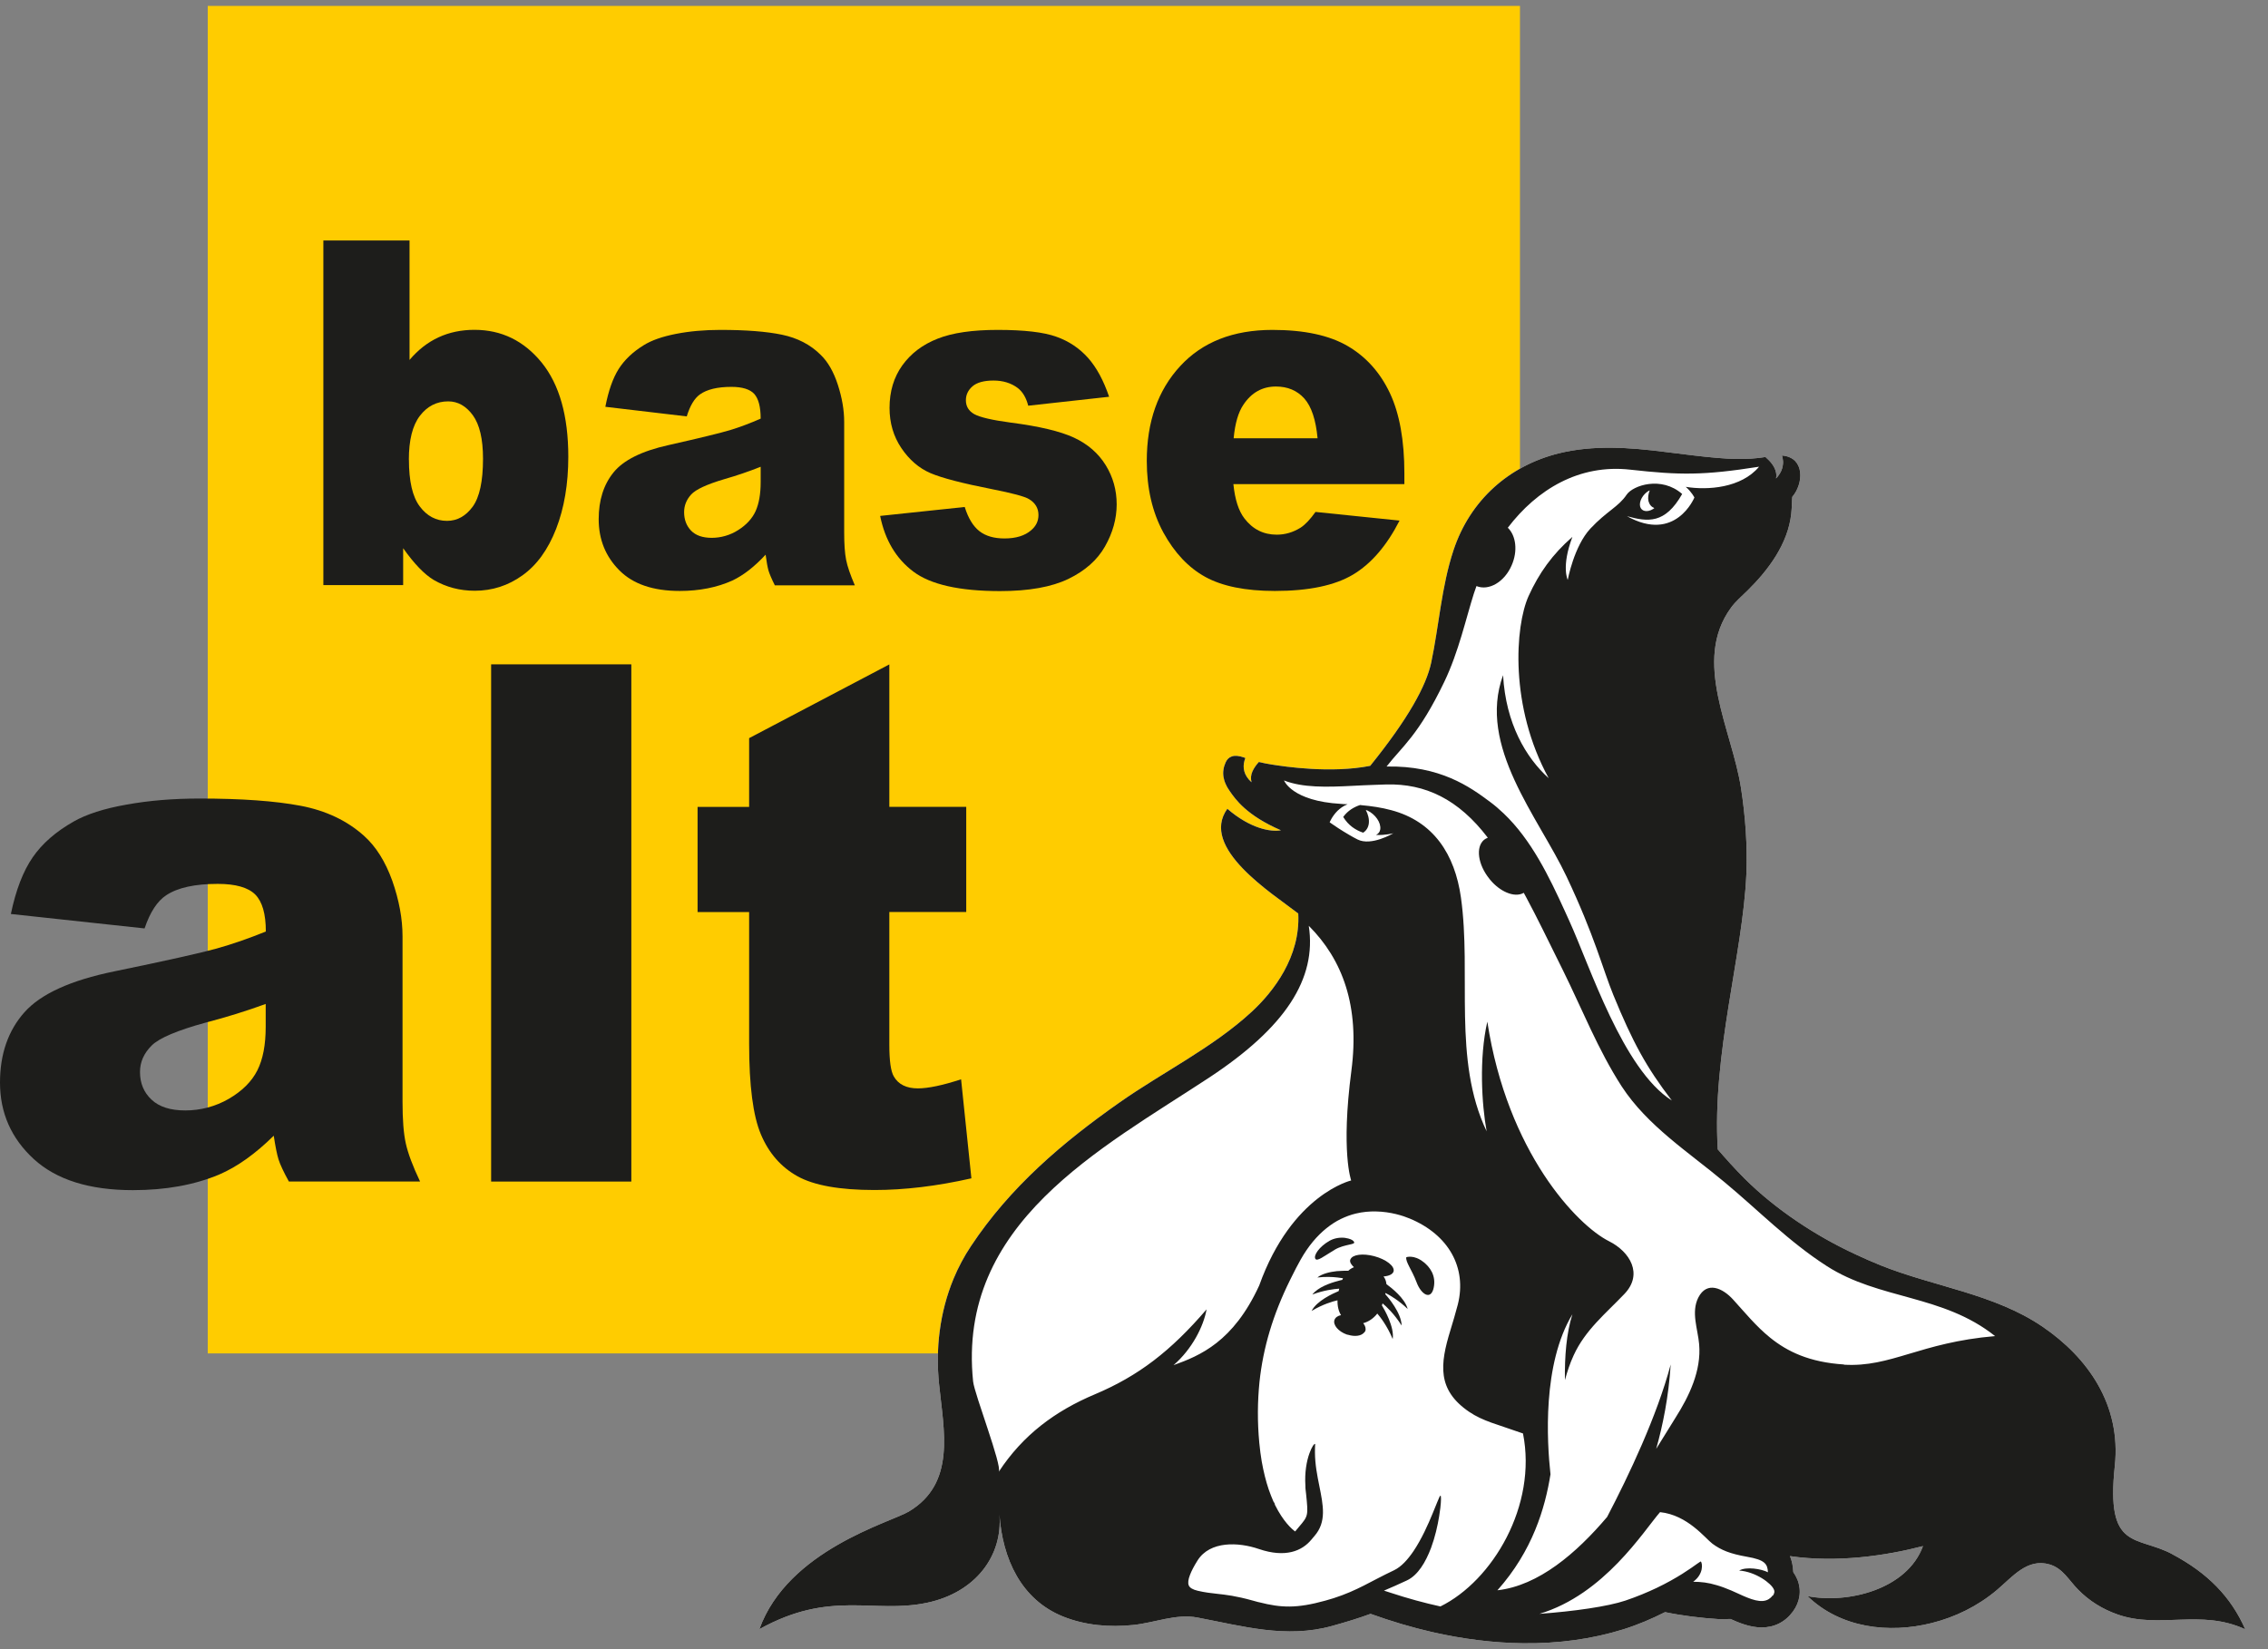
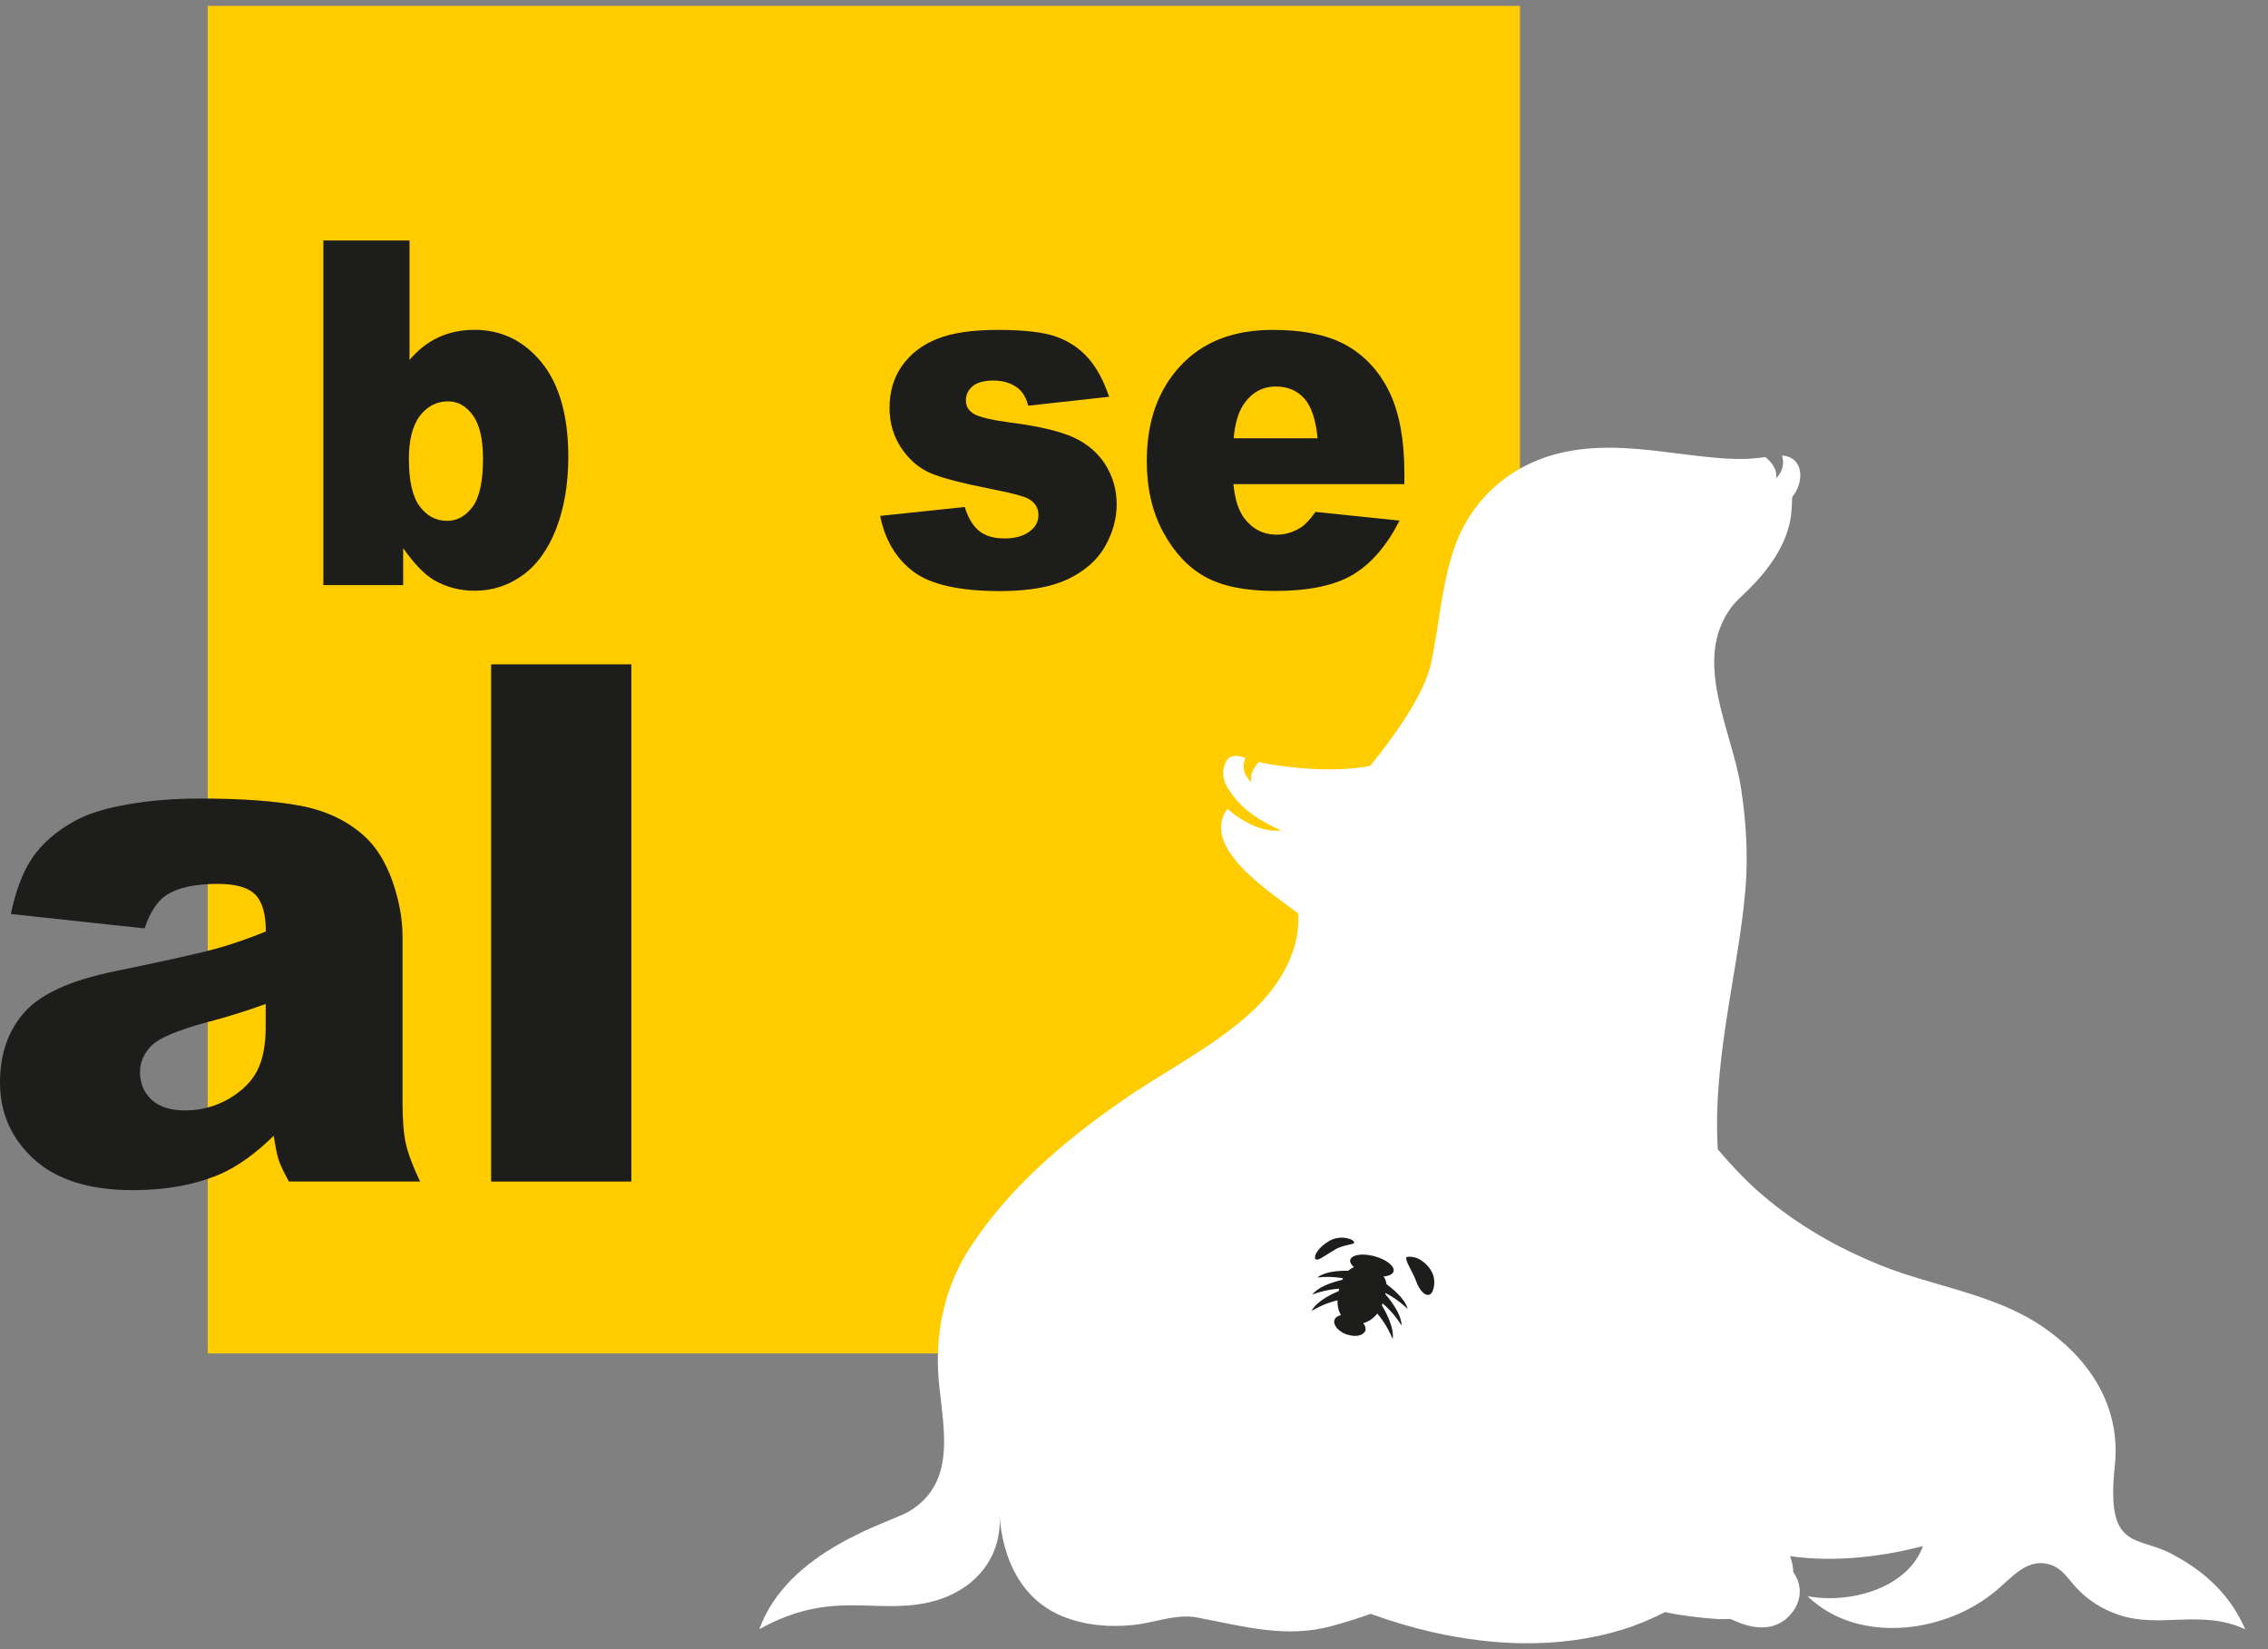
<svg xmlns="http://www.w3.org/2000/svg" width="33" height="24" viewBox="0 0 33 24" fill="none">
  <rect x="0" y="0" width="33" height="24" fill="#808080" stroke="none" />
  <path d="M22.116 0.086H3.023V19.696H22.116V0.086Z" fill="#FFCC00" />
  <path d="M31.607 22.617C31.086 22.34 30.638 22.576 30.771 21.333C30.866 20.443 30.378 19.755 29.717 19.305C29.017 18.829 28.137 18.724 27.366 18.415C27.242 18.365 27.118 18.31 26.996 18.253C26.428 17.991 25.835 17.601 25.387 17.154C25.385 17.152 25.381 17.15 25.379 17.146C25.246 17.013 25.12 16.873 24.994 16.727C24.909 15.339 25.358 13.896 25.41 12.724C25.427 12.306 25.396 11.88 25.332 11.468C25.202 10.623 24.617 9.62 25.188 8.842C25.254 8.752 25.329 8.69 25.427 8.594C25.73 8.296 26.015 7.916 26.063 7.477C26.074 7.374 26.072 7.29 26.078 7.231C26.159 7.137 26.208 6.993 26.192 6.87C26.185 6.808 26.161 6.752 26.119 6.708C26.076 6.666 26.013 6.635 25.928 6.629C25.936 6.653 25.941 6.679 25.943 6.706C25.946 6.733 25.943 6.759 25.938 6.787C25.93 6.83 25.911 6.874 25.879 6.918C25.869 6.932 25.857 6.947 25.842 6.963C25.845 6.947 25.846 6.932 25.846 6.917C25.846 6.902 25.844 6.887 25.841 6.873C25.832 6.83 25.811 6.789 25.784 6.752C25.758 6.717 25.726 6.684 25.692 6.655C25.691 6.653 25.689 6.652 25.687 6.651C25.553 6.673 25.418 6.681 25.268 6.679C25.178 6.678 25.083 6.672 24.979 6.663C24.771 6.646 24.53 6.614 24.227 6.577C23.714 6.512 23.191 6.472 22.682 6.597C21.96 6.776 21.39 7.277 21.148 8.01C20.973 8.54 20.939 9.101 20.824 9.645C20.753 9.977 20.493 10.456 19.937 11.145C19.366 11.258 18.693 11.156 18.503 11.126C18.44 11.116 18.377 11.104 18.317 11.089C18.298 11.11 18.279 11.132 18.264 11.155C18.232 11.201 18.208 11.251 18.203 11.303C18.201 11.33 18.203 11.357 18.21 11.384C18.093 11.279 18.081 11.166 18.107 11.071C18.111 11.057 18.115 11.044 18.12 11.031C18.113 11.028 18.106 11.026 18.099 11.023C18.025 10.997 17.968 10.993 17.924 11.008C17.881 11.022 17.851 11.054 17.832 11.098C17.824 11.116 17.818 11.134 17.812 11.152C17.807 11.171 17.803 11.189 17.801 11.206C17.796 11.241 17.797 11.277 17.803 11.311C17.806 11.328 17.811 11.345 17.815 11.361C17.822 11.385 17.833 11.409 17.845 11.433C17.853 11.451 17.864 11.468 17.875 11.485C17.881 11.495 17.887 11.505 17.894 11.514C17.974 11.63 18.138 11.867 18.638 12.083C18.492 12.11 18.194 12.06 17.858 11.77C17.45 12.339 18.513 13.002 18.89 13.294C18.923 13.923 18.53 14.431 18.214 14.723C17.647 15.247 16.914 15.605 16.287 16.046C15.458 16.628 14.699 17.274 14.129 18.133C14.028 18.284 13.944 18.443 13.876 18.606C13.672 19.097 13.611 19.631 13.664 20.146C13.732 20.818 13.913 21.585 13.224 21.997C12.954 22.158 11.465 22.554 11.049 23.709C12.091 23.131 12.701 23.49 13.488 23.325C14.197 23.175 14.593 22.639 14.542 22.04C14.586 22.681 14.855 23.279 15.47 23.526C15.792 23.655 16.147 23.684 16.489 23.648C16.798 23.617 17.112 23.48 17.424 23.54C18.087 23.666 18.713 23.847 19.379 23.663C19.589 23.605 19.771 23.549 19.942 23.486C20.244 23.595 20.545 23.684 20.837 23.751C21.29 23.854 21.735 23.909 22.16 23.914C22.68 23.92 23.169 23.852 23.618 23.712C23.832 23.645 24.035 23.558 24.227 23.461C24.486 23.515 24.748 23.546 25.011 23.563C25.019 23.563 25.03 23.563 25.043 23.563C25.075 23.563 25.124 23.563 25.18 23.561C25.303 23.617 25.458 23.681 25.625 23.684C25.815 23.686 25.975 23.606 26.088 23.452C26.191 23.312 26.215 23.143 26.153 22.988C26.138 22.951 26.117 22.914 26.093 22.879C26.089 22.798 26.075 22.719 26.045 22.646C26.732 22.746 27.447 22.639 27.98 22.5C27.749 23.132 26.884 23.343 26.3 23.228C26.78 23.694 27.486 23.776 28.106 23.62C28.451 23.534 28.777 23.373 29.052 23.142C29.278 22.953 29.495 22.671 29.822 22.767C30.015 22.823 30.102 22.997 30.236 23.132C30.398 23.299 30.596 23.42 30.814 23.496C31.423 23.709 32.023 23.411 32.669 23.711C32.461 23.239 32.125 22.893 31.605 22.617H31.607Z" fill="white" />
  <path d="M20.714 18.368C20.575 18.255 20.462 18.296 20.462 18.296C20.448 18.362 20.543 18.479 20.611 18.659C20.678 18.84 20.819 18.927 20.86 18.743C20.9 18.561 20.802 18.438 20.714 18.367V18.368Z" fill="#1D1D1B" />
  <path d="M19.412 18.194C19.412 18.194 19.419 18.189 19.422 18.186C19.498 18.142 19.573 18.127 19.628 18.114C19.682 18.102 19.715 18.096 19.701 18.072C19.692 18.053 19.661 18.035 19.618 18.024C19.559 18.007 19.476 18.005 19.395 18.034C19.377 18.04 19.36 18.049 19.343 18.058C19.191 18.146 19.112 18.269 19.138 18.318C19.164 18.365 19.265 18.279 19.41 18.194H19.412Z" fill="#1D1D1B" />
  <path d="M20.173 18.687C20.169 18.648 20.157 18.61 20.131 18.576C20.209 18.57 20.266 18.544 20.277 18.502C20.296 18.426 20.17 18.328 19.996 18.281C19.83 18.237 19.682 18.257 19.651 18.324C19.65 18.328 19.646 18.33 19.646 18.334C19.641 18.353 19.646 18.373 19.659 18.393C19.669 18.409 19.683 18.426 19.701 18.442C19.701 18.442 19.7 18.442 19.698 18.442C19.688 18.446 19.677 18.452 19.667 18.457C19.65 18.466 19.633 18.479 19.618 18.493C19.575 18.493 19.515 18.493 19.449 18.499C19.35 18.51 19.238 18.535 19.168 18.591C19.284 18.578 19.385 18.582 19.461 18.591C19.491 18.594 19.519 18.598 19.541 18.602C19.537 18.609 19.533 18.617 19.53 18.626C19.513 18.63 19.492 18.634 19.467 18.642C19.354 18.671 19.177 18.733 19.095 18.839C19.264 18.776 19.408 18.759 19.482 18.754C19.482 18.754 19.485 18.754 19.486 18.754C19.486 18.756 19.485 18.76 19.484 18.762C19.481 18.771 19.479 18.781 19.478 18.789C19.393 18.825 19.159 18.93 19.084 19.078C19.248 18.98 19.391 18.939 19.461 18.923C19.459 19.012 19.478 19.084 19.512 19.139C19.465 19.148 19.43 19.173 19.417 19.208C19.392 19.281 19.473 19.377 19.596 19.421C19.605 19.424 19.612 19.424 19.619 19.426C19.714 19.454 19.8 19.442 19.842 19.399C19.851 19.39 19.861 19.381 19.866 19.369C19.877 19.334 19.866 19.293 19.835 19.256C19.91 19.236 19.983 19.189 20.04 19.116C20.08 19.162 20.182 19.29 20.264 19.487C20.291 19.311 20.143 19.056 20.107 18.997C20.111 18.988 20.114 18.978 20.117 18.968C20.169 19.011 20.285 19.118 20.394 19.29C20.391 19.107 20.196 18.878 20.156 18.833C20.157 18.828 20.158 18.822 20.16 18.817C20.227 18.851 20.352 18.924 20.482 19.049C20.442 18.896 20.254 18.747 20.171 18.686L20.173 18.687Z" fill="#1D1D1B" />
-   <path d="M31.607 22.617C31.086 22.34 30.638 22.576 30.771 21.333C30.866 20.443 30.378 19.755 29.717 19.305C29.017 18.829 28.137 18.724 27.366 18.415C27.242 18.365 27.118 18.31 26.996 18.253C26.428 17.991 25.835 17.601 25.387 17.154C25.385 17.152 25.381 17.15 25.379 17.146C25.246 17.013 25.12 16.873 24.994 16.727C24.909 15.339 25.358 13.896 25.41 12.724C25.427 12.306 25.396 11.88 25.332 11.468C25.202 10.623 24.617 9.62 25.188 8.842C25.254 8.752 25.329 8.69 25.427 8.594C25.73 8.296 26.015 7.916 26.063 7.477C26.074 7.374 26.072 7.29 26.078 7.231C26.159 7.137 26.208 6.993 26.192 6.87C26.185 6.808 26.161 6.752 26.119 6.708C26.076 6.666 26.013 6.635 25.928 6.629C25.936 6.653 25.941 6.679 25.943 6.706C25.946 6.733 25.943 6.759 25.938 6.787C25.93 6.83 25.911 6.874 25.879 6.918C25.869 6.932 25.857 6.947 25.842 6.963C25.845 6.947 25.846 6.932 25.846 6.917C25.846 6.902 25.844 6.887 25.841 6.873C25.832 6.83 25.811 6.789 25.784 6.752C25.758 6.717 25.726 6.684 25.692 6.655C25.691 6.653 25.689 6.652 25.687 6.651C25.553 6.673 25.418 6.681 25.268 6.679C25.178 6.678 25.083 6.672 24.979 6.663C24.771 6.646 24.53 6.614 24.227 6.577C23.714 6.512 23.191 6.472 22.682 6.597C21.96 6.776 21.39 7.277 21.148 8.01C20.973 8.54 20.939 9.101 20.824 9.645C20.753 9.977 20.493 10.456 19.937 11.145C19.366 11.258 18.693 11.156 18.503 11.126C18.44 11.116 18.377 11.104 18.317 11.089C18.298 11.11 18.279 11.132 18.264 11.155C18.232 11.201 18.208 11.251 18.203 11.303C18.201 11.33 18.203 11.357 18.21 11.384C18.093 11.279 18.081 11.166 18.107 11.071C18.111 11.057 18.115 11.044 18.12 11.031C18.113 11.028 18.106 11.026 18.099 11.023C18.025 10.997 17.968 10.993 17.924 11.008C17.881 11.022 17.851 11.054 17.832 11.098C17.824 11.116 17.818 11.134 17.812 11.152C17.807 11.171 17.803 11.189 17.801 11.206C17.796 11.241 17.797 11.277 17.803 11.311C17.806 11.328 17.811 11.345 17.815 11.361C17.822 11.385 17.833 11.409 17.845 11.433C17.853 11.451 17.864 11.468 17.875 11.485C17.881 11.495 17.887 11.505 17.894 11.514C17.974 11.63 18.138 11.867 18.638 12.083C18.492 12.11 18.194 12.06 17.858 11.77C17.45 12.339 18.513 13.002 18.89 13.294C18.923 13.923 18.53 14.431 18.214 14.723C17.647 15.247 16.914 15.605 16.287 16.046C15.458 16.628 14.699 17.274 14.129 18.133C14.028 18.284 13.944 18.443 13.876 18.606C13.672 19.097 13.611 19.631 13.664 20.146C13.732 20.818 13.913 21.585 13.224 21.997C12.954 22.158 11.465 22.554 11.049 23.709C12.091 23.131 12.701 23.49 13.488 23.325C14.197 23.175 14.593 22.639 14.542 22.04C14.586 22.681 14.855 23.279 15.47 23.526C15.792 23.655 16.147 23.684 16.489 23.648C16.798 23.617 17.112 23.48 17.424 23.54C18.087 23.666 18.713 23.847 19.379 23.663C19.589 23.605 19.771 23.549 19.942 23.486C20.244 23.595 20.545 23.684 20.837 23.751C21.29 23.854 21.735 23.909 22.16 23.914C22.68 23.92 23.169 23.852 23.618 23.712C23.832 23.645 24.035 23.558 24.227 23.461C24.486 23.515 24.748 23.546 25.011 23.563C25.019 23.563 25.03 23.563 25.043 23.563C25.075 23.563 25.124 23.563 25.18 23.561C25.303 23.617 25.458 23.681 25.625 23.684C25.815 23.686 25.975 23.606 26.088 23.452C26.191 23.312 26.215 23.143 26.153 22.988C26.138 22.951 26.117 22.914 26.093 22.879C26.089 22.798 26.075 22.719 26.045 22.646C26.732 22.746 27.447 22.639 27.98 22.5C27.749 23.132 26.884 23.343 26.3 23.228C26.78 23.694 27.486 23.776 28.106 23.62C28.451 23.534 28.777 23.373 29.052 23.142C29.278 22.953 29.495 22.671 29.822 22.767C30.015 22.823 30.102 22.997 30.236 23.132C30.398 23.299 30.596 23.42 30.814 23.496C31.423 23.709 32.023 23.411 32.669 23.711C32.461 23.239 32.125 22.893 31.605 22.617H31.607ZM21.016 9.92C21.224 9.486 21.33 8.999 21.446 8.635C21.458 8.6 21.471 8.564 21.483 8.529C21.662 8.602 21.89 8.471 21.995 8.227C22.087 8.018 22.058 7.795 21.939 7.68C22.364 7.122 22.979 6.751 23.721 6.835C24.439 6.915 24.782 6.92 25.595 6.792C25.336 7.102 24.847 7.137 24.528 7.085C24.614 7.159 24.654 7.24 24.654 7.24C24.654 7.24 24.381 7.907 23.673 7.512C23.976 7.596 24.227 7.628 24.476 7.189C24.173 6.923 23.759 7.064 23.668 7.199C23.548 7.378 23.382 7.435 23.141 7.692C22.901 7.949 22.811 8.439 22.811 8.439C22.811 8.439 22.714 8.249 22.879 7.813C22.588 8.066 22.392 8.342 22.241 8.675C22.044 9.114 21.962 10.283 22.534 11.325C22.203 11.026 21.91 10.531 21.87 9.826C21.493 10.859 22.383 11.888 22.794 12.757C23.204 13.624 23.318 14.097 23.475 14.481C23.756 15.166 23.954 15.531 24.326 16.016C23.612 15.563 23.134 14.059 22.833 13.4C22.811 13.353 22.79 13.307 22.769 13.259C22.539 12.755 22.282 12.222 21.879 11.838C21.815 11.777 21.749 11.72 21.68 11.669C21.387 11.45 20.953 11.14 20.175 11.155C20.401 10.863 20.641 10.702 21.016 9.92ZM23.986 7.294C24 7.345 24.03 7.378 24.071 7.394C24.065 7.398 24.06 7.404 24.054 7.407C23.968 7.46 23.882 7.443 23.864 7.37C23.847 7.297 23.902 7.195 23.989 7.143C23.995 7.139 24 7.139 24.004 7.137C23.983 7.189 23.975 7.244 23.986 7.294ZM15.931 20.291C15.354 20.534 14.885 20.881 14.532 21.419C14.586 21.336 14.178 20.288 14.159 20.104C13.922 17.802 16.016 16.721 17.597 15.68C18.702 14.951 19.161 14.245 19.043 13.473C19.536 13.966 19.786 14.643 19.663 15.582C19.508 16.765 19.66 17.179 19.66 17.179C19.66 17.179 18.798 17.379 18.322 18.707C17.945 19.528 17.461 19.728 17.075 19.867C17.347 19.632 17.513 19.299 17.556 19.055C17.034 19.663 16.564 20.024 15.931 20.291ZM20.961 23.379C20.727 23.328 20.481 23.261 20.224 23.176C20.194 23.166 20.167 23.158 20.137 23.148C20.245 23.103 20.354 23.054 20.472 22.999C20.631 22.924 20.743 22.735 20.822 22.527C20.88 22.37 20.918 22.204 20.94 22.066C20.947 22.024 20.953 21.984 20.957 21.948C20.97 21.837 20.97 21.764 20.959 21.766C20.952 21.766 20.936 21.8 20.914 21.856C20.896 21.9 20.872 21.957 20.846 22.023C20.779 22.187 20.684 22.399 20.567 22.573C20.483 22.697 20.389 22.801 20.285 22.851C19.936 23.016 19.755 23.145 19.405 23.258C19.366 23.27 19.327 23.282 19.283 23.294C18.868 23.409 18.641 23.399 18.324 23.318C18.318 23.317 18.312 23.315 18.305 23.314C18.279 23.306 18.254 23.3 18.228 23.293C18.107 23.259 18.009 23.238 17.924 23.223C17.841 23.209 17.771 23.201 17.706 23.194C17.617 23.184 17.533 23.175 17.427 23.15C17.355 23.133 17.31 23.107 17.296 23.07C17.283 23.036 17.289 22.986 17.314 22.921C17.336 22.862 17.373 22.791 17.426 22.707C17.607 22.423 18.02 22.44 18.319 22.543C18.702 22.673 18.943 22.573 19.081 22.406C19.095 22.389 19.109 22.372 19.125 22.354C19.305 22.148 19.253 21.907 19.196 21.622C19.166 21.473 19.134 21.312 19.133 21.138C19.133 21.097 19.133 21.055 19.136 21.013C19.121 21.007 19.085 21.059 19.052 21.152C19.013 21.26 18.981 21.425 18.994 21.623C18.994 21.64 18.994 21.656 18.996 21.673L19.004 21.742C19.036 22.055 19.036 22.061 18.903 22.217C18.887 22.236 18.872 22.254 18.858 22.271C18.853 22.276 18.849 22.282 18.845 22.287C18.798 22.254 18.672 22.144 18.55 21.898C18.55 21.889 18.547 21.879 18.541 21.87C18.538 21.864 18.533 21.858 18.529 21.852C18.506 21.799 18.482 21.739 18.459 21.673C18.42 21.557 18.386 21.423 18.358 21.266C18.344 21.183 18.332 21.093 18.323 20.997C18.294 20.688 18.297 20.397 18.326 20.11C18.379 19.612 18.521 19.135 18.769 18.631C18.778 18.612 18.789 18.593 18.798 18.573C18.837 18.494 18.877 18.416 18.922 18.336C19.037 18.13 19.166 17.983 19.299 17.875C19.368 17.82 19.438 17.774 19.509 17.74C19.581 17.705 19.655 17.678 19.726 17.661C19.828 17.636 19.927 17.628 20.02 17.63C20.237 17.634 20.418 17.694 20.511 17.733C21.078 17.968 21.346 18.448 21.212 18.983C21.178 19.115 21.14 19.238 21.104 19.358C20.951 19.856 20.909 20.227 21.375 20.545C21.578 20.683 21.784 20.727 22.16 20.861C22.369 21.91 21.717 23.004 20.959 23.378L20.961 23.379ZM25.79 23.221C25.775 23.243 25.756 23.258 25.737 23.271C25.63 23.338 25.475 23.277 25.286 23.189C25.254 23.175 25.223 23.16 25.195 23.148C25.112 23.113 25.042 23.087 24.979 23.069C24.853 23.031 24.755 23.02 24.636 23.019C24.712 22.965 24.747 22.897 24.759 22.84C24.77 22.784 24.761 22.738 24.748 22.724C24.745 22.722 24.727 22.735 24.693 22.758C24.604 22.822 24.406 22.965 24.102 23.11C23.971 23.172 23.819 23.236 23.65 23.293C23.394 23.379 22.905 23.449 22.399 23.486C23.343 23.203 23.914 22.282 24.154 22.006C24.557 22.048 24.811 22.387 24.917 22.466C25.041 22.557 25.169 22.611 25.418 22.655C25.68 22.7 25.718 22.759 25.724 22.881C25.63 22.832 25.408 22.795 25.305 22.856C25.544 22.872 25.776 23.043 25.811 23.133C25.82 23.153 25.825 23.181 25.795 23.222L25.79 23.221ZM26.831 19.857C26.326 19.825 26.006 19.669 25.755 19.466C25.549 19.299 25.389 19.101 25.216 18.911C25.067 18.747 24.836 18.638 24.711 18.883C24.603 19.097 24.704 19.341 24.723 19.562C24.757 19.948 24.577 20.321 24.377 20.635C24.316 20.73 24.221 20.891 24.098 21.085C24.194 20.745 24.279 20.33 24.309 19.857C24.109 20.608 23.701 21.47 23.384 22.076C22.939 22.601 22.388 23.076 21.788 23.143C22.3 22.568 22.482 21.945 22.56 21.455C22.508 20.981 22.44 19.852 22.879 19.126C22.792 19.397 22.765 19.74 22.77 20.084C22.804 19.961 22.843 19.84 22.897 19.724C23.066 19.354 23.365 19.115 23.637 18.829C23.911 18.541 23.717 18.216 23.411 18.063C22.95 17.832 21.933 16.773 21.641 14.868C21.519 15.403 21.559 16.066 21.631 16.464C21.134 15.42 21.414 14.181 21.257 13.061C21.168 12.432 20.859 11.954 20.242 11.79C20.102 11.752 19.957 11.731 19.812 11.718C19.805 11.718 19.798 11.715 19.79 11.715C19.706 11.743 19.613 11.793 19.544 11.889C19.582 11.951 19.627 11.999 19.676 12.036C19.726 12.073 19.78 12.1 19.835 12.118C19.876 12.091 19.907 12.048 19.916 11.988C19.925 11.922 19.907 11.853 19.873 11.788C19.88 11.791 19.887 11.791 19.894 11.794C20.013 11.85 20.097 11.973 20.083 12.07C20.077 12.109 20.053 12.135 20.021 12.151C20.162 12.157 20.274 12.126 20.274 12.126C20.274 12.126 19.953 12.319 19.751 12.216C19.713 12.196 19.675 12.176 19.638 12.154C19.517 12.084 19.413 12.014 19.37 11.983C19.357 11.975 19.347 11.967 19.347 11.967C19.347 11.967 19.381 11.88 19.461 11.8C19.498 11.765 19.543 11.73 19.601 11.707C19.604 11.707 19.606 11.705 19.607 11.704C19.599 11.704 19.592 11.703 19.582 11.703C19.558 11.703 19.537 11.701 19.515 11.699C18.796 11.659 18.683 11.358 18.683 11.358C18.954 11.464 19.298 11.456 19.682 11.436C19.785 11.431 19.891 11.425 19.998 11.422C20.055 11.419 20.113 11.417 20.172 11.416C20.737 11.402 21.22 11.629 21.648 12.191C21.628 12.199 21.61 12.209 21.593 12.222C21.469 12.327 21.503 12.581 21.671 12.789C21.674 12.794 21.678 12.798 21.681 12.802C21.753 12.889 21.839 12.953 21.921 12.988C22.014 13.028 22.105 13.032 22.171 12.993C22.183 13.015 22.196 13.038 22.208 13.061C22.365 13.353 22.522 13.678 22.74 14.118C23.02 14.684 23.253 15.28 23.596 15.81C23.972 16.387 24.572 16.768 25.095 17.206C25.596 17.623 26.026 18.068 26.579 18.424C27.346 18.918 28.267 18.836 29.029 19.444C27.934 19.537 27.518 19.902 26.828 19.86L26.831 19.857Z" fill="#1D1D1B" />
  <path d="M2.103 13.511L0.158 13.301C0.231 12.951 0.337 12.677 0.476 12.476C0.614 12.276 0.813 12.102 1.073 11.955C1.259 11.849 1.517 11.766 1.843 11.709C2.169 11.65 2.522 11.621 2.903 11.621C3.513 11.621 4.002 11.656 4.372 11.726C4.742 11.796 5.051 11.943 5.297 12.164C5.47 12.319 5.607 12.537 5.708 12.818C5.807 13.101 5.857 13.37 5.857 13.627V16.035C5.857 16.292 5.872 16.493 5.904 16.638C5.936 16.783 6.005 16.969 6.112 17.194H4.203C4.126 17.054 4.076 16.947 4.053 16.874C4.03 16.801 4.007 16.685 3.983 16.528C3.716 16.791 3.452 16.98 3.189 17.093C2.829 17.244 2.411 17.32 1.934 17.32C1.301 17.32 0.821 17.169 0.492 16.868C0.164 16.567 0 16.196 0 15.754C0 15.339 0.119 14.998 0.355 14.732C0.592 14.465 1.028 14.266 1.664 14.136C2.427 13.979 2.922 13.868 3.148 13.805C3.375 13.742 3.614 13.659 3.868 13.556C3.868 13.299 3.816 13.12 3.713 13.017C3.61 12.915 3.428 12.863 3.169 12.863C2.835 12.863 2.585 12.918 2.419 13.028C2.289 13.113 2.184 13.274 2.104 13.51L2.103 13.511ZM3.867 14.61C3.587 14.712 3.296 14.803 2.992 14.882C2.579 14.995 2.317 15.106 2.207 15.215C2.093 15.329 2.037 15.456 2.037 15.6C2.037 15.764 2.093 15.899 2.205 16.003C2.316 16.108 2.48 16.16 2.697 16.16C2.914 16.16 3.134 16.104 3.329 15.991C3.523 15.878 3.662 15.74 3.744 15.578C3.826 15.416 3.866 15.204 3.866 14.944V14.61H3.867Z" fill="#1D1D1B" />
  <path d="M7.146 9.668H9.186V17.195H7.146V9.668Z" fill="#1D1D1B" />
-   <path d="M12.94 9.668V11.742H14.059V13.272H12.94V15.204C12.94 15.436 12.961 15.589 13.005 15.665C13.071 15.781 13.189 15.839 13.355 15.839C13.505 15.839 13.715 15.795 13.984 15.707L14.134 17.148C13.631 17.262 13.16 17.318 12.724 17.318C12.217 17.318 11.844 17.251 11.604 17.118C11.365 16.985 11.187 16.782 11.072 16.51C10.957 16.239 10.9 15.799 10.9 15.19V13.273H10.15V11.743H10.9V10.742L12.94 9.669V9.668Z" fill="#1D1D1B" />
  <path d="M4.706 3.5H5.959V5.238C6.082 5.092 6.223 4.982 6.381 4.909C6.538 4.836 6.713 4.8 6.904 4.8C7.297 4.8 7.623 4.959 7.882 5.277C8.139 5.595 8.269 6.052 8.269 6.647C8.269 7.044 8.209 7.394 8.092 7.696C7.974 7.998 7.811 8.224 7.602 8.373C7.393 8.523 7.162 8.597 6.908 8.597C6.691 8.597 6.492 8.545 6.311 8.44C6.174 8.358 6.026 8.204 5.866 7.978V8.515H4.705V3.5H4.706ZM5.95 6.69C5.95 7.003 6.002 7.229 6.107 7.369C6.211 7.509 6.344 7.58 6.504 7.58C6.652 7.58 6.777 7.511 6.878 7.373C6.978 7.235 7.028 7.003 7.028 6.676C7.028 6.389 6.978 6.178 6.88 6.043C6.782 5.909 6.662 5.841 6.522 5.841C6.353 5.841 6.216 5.912 6.109 6.052C6.002 6.192 5.949 6.405 5.949 6.69H5.95Z" fill="#1D1D1B" />
-   <path d="M9.994 6.06L8.808 5.92C8.853 5.687 8.917 5.505 9.001 5.371C9.086 5.237 9.208 5.121 9.366 5.024C9.479 4.953 9.636 4.898 9.835 4.859C10.034 4.82 10.25 4.801 10.481 4.801C10.854 4.801 11.151 4.824 11.378 4.871C11.603 4.918 11.792 5.015 11.941 5.164C12.047 5.266 12.13 5.412 12.191 5.6C12.252 5.789 12.283 5.968 12.283 6.139V7.745C12.283 7.916 12.292 8.05 12.311 8.146C12.33 8.244 12.373 8.367 12.438 8.518H11.274C11.227 8.424 11.197 8.353 11.182 8.304C11.168 8.255 11.154 8.178 11.14 8.072C10.977 8.248 10.816 8.373 10.655 8.449C10.435 8.548 10.18 8.6 9.89 8.6C9.503 8.6 9.21 8.5 9.011 8.299C8.811 8.098 8.711 7.85 8.711 7.556C8.711 7.279 8.783 7.053 8.927 6.875C9.071 6.697 9.337 6.564 9.725 6.478C10.19 6.373 10.492 6.299 10.63 6.257C10.768 6.215 10.914 6.16 11.068 6.092C11.068 5.92 11.036 5.801 10.974 5.732C10.911 5.664 10.799 5.63 10.642 5.63C10.439 5.63 10.286 5.667 10.184 5.74C10.104 5.797 10.04 5.904 9.992 6.061L9.994 6.06ZM11.07 6.792C10.899 6.86 10.721 6.921 10.536 6.974C10.283 7.049 10.124 7.123 10.057 7.196C9.988 7.272 9.954 7.357 9.954 7.453C9.954 7.563 9.988 7.652 10.056 7.723C10.123 7.792 10.224 7.827 10.356 7.827C10.487 7.827 10.623 7.79 10.741 7.714C10.86 7.639 10.944 7.547 10.994 7.439C11.043 7.33 11.068 7.189 11.068 7.016V6.793L11.07 6.792Z" fill="#1D1D1B" />
  <path d="M12.807 7.508L14.037 7.378C14.088 7.542 14.16 7.659 14.251 7.73C14.342 7.801 14.464 7.836 14.616 7.836C14.782 7.836 14.912 7.796 15.003 7.717C15.074 7.657 15.11 7.584 15.11 7.495C15.11 7.395 15.063 7.317 14.97 7.262C14.903 7.223 14.725 7.176 14.436 7.119C14.005 7.034 13.706 6.957 13.538 6.885C13.371 6.813 13.23 6.691 13.115 6.521C13 6.35 12.943 6.155 12.943 5.936C12.943 5.697 13.005 5.49 13.129 5.317C13.254 5.144 13.423 5.015 13.642 4.929C13.858 4.843 14.15 4.801 14.517 4.801C14.903 4.801 15.188 4.834 15.372 4.901C15.555 4.966 15.708 5.07 15.832 5.209C15.955 5.348 16.057 5.536 16.138 5.774L14.961 5.904C14.931 5.787 14.88 5.702 14.809 5.647C14.712 5.574 14.594 5.538 14.456 5.538C14.319 5.538 14.214 5.566 14.15 5.622C14.086 5.678 14.054 5.745 14.054 5.825C14.054 5.914 14.095 5.981 14.176 6.027C14.258 6.072 14.435 6.114 14.706 6.15C15.119 6.203 15.426 6.276 15.627 6.369C15.828 6.463 15.981 6.596 16.088 6.769C16.195 6.942 16.248 7.133 16.248 7.34C16.248 7.547 16.191 7.754 16.078 7.952C15.966 8.15 15.788 8.307 15.545 8.425C15.302 8.542 14.971 8.602 14.552 8.602C13.96 8.602 13.54 8.507 13.289 8.318C13.038 8.129 12.878 7.86 12.807 7.511V7.508Z" fill="#1D1D1B" />
  <path d="M20.433 7.045H17.946C17.969 7.27 18.022 7.435 18.107 7.545C18.227 7.702 18.384 7.781 18.577 7.781C18.699 7.781 18.815 7.747 18.924 7.679C18.992 7.635 19.063 7.559 19.141 7.45L20.364 7.576C20.177 7.942 19.951 8.204 19.687 8.362C19.422 8.52 19.044 8.6 18.55 8.6C18.12 8.6 17.784 8.531 17.538 8.396C17.293 8.261 17.089 8.045 16.927 7.749C16.766 7.453 16.686 7.106 16.686 6.707C16.686 6.139 16.848 5.679 17.172 5.328C17.495 4.977 17.944 4.801 18.514 4.801C18.978 4.801 19.343 4.88 19.611 5.037C19.879 5.194 20.083 5.423 20.224 5.722C20.364 6.02 20.434 6.41 20.434 6.888V7.045H20.433ZM19.171 6.378C19.146 6.109 19.082 5.916 18.978 5.799C18.873 5.683 18.736 5.625 18.565 5.625C18.368 5.625 18.21 5.713 18.093 5.888C18.018 5.998 17.97 6.161 17.95 6.378H19.172H19.171Z" fill="#1D1D1B" />
</svg>